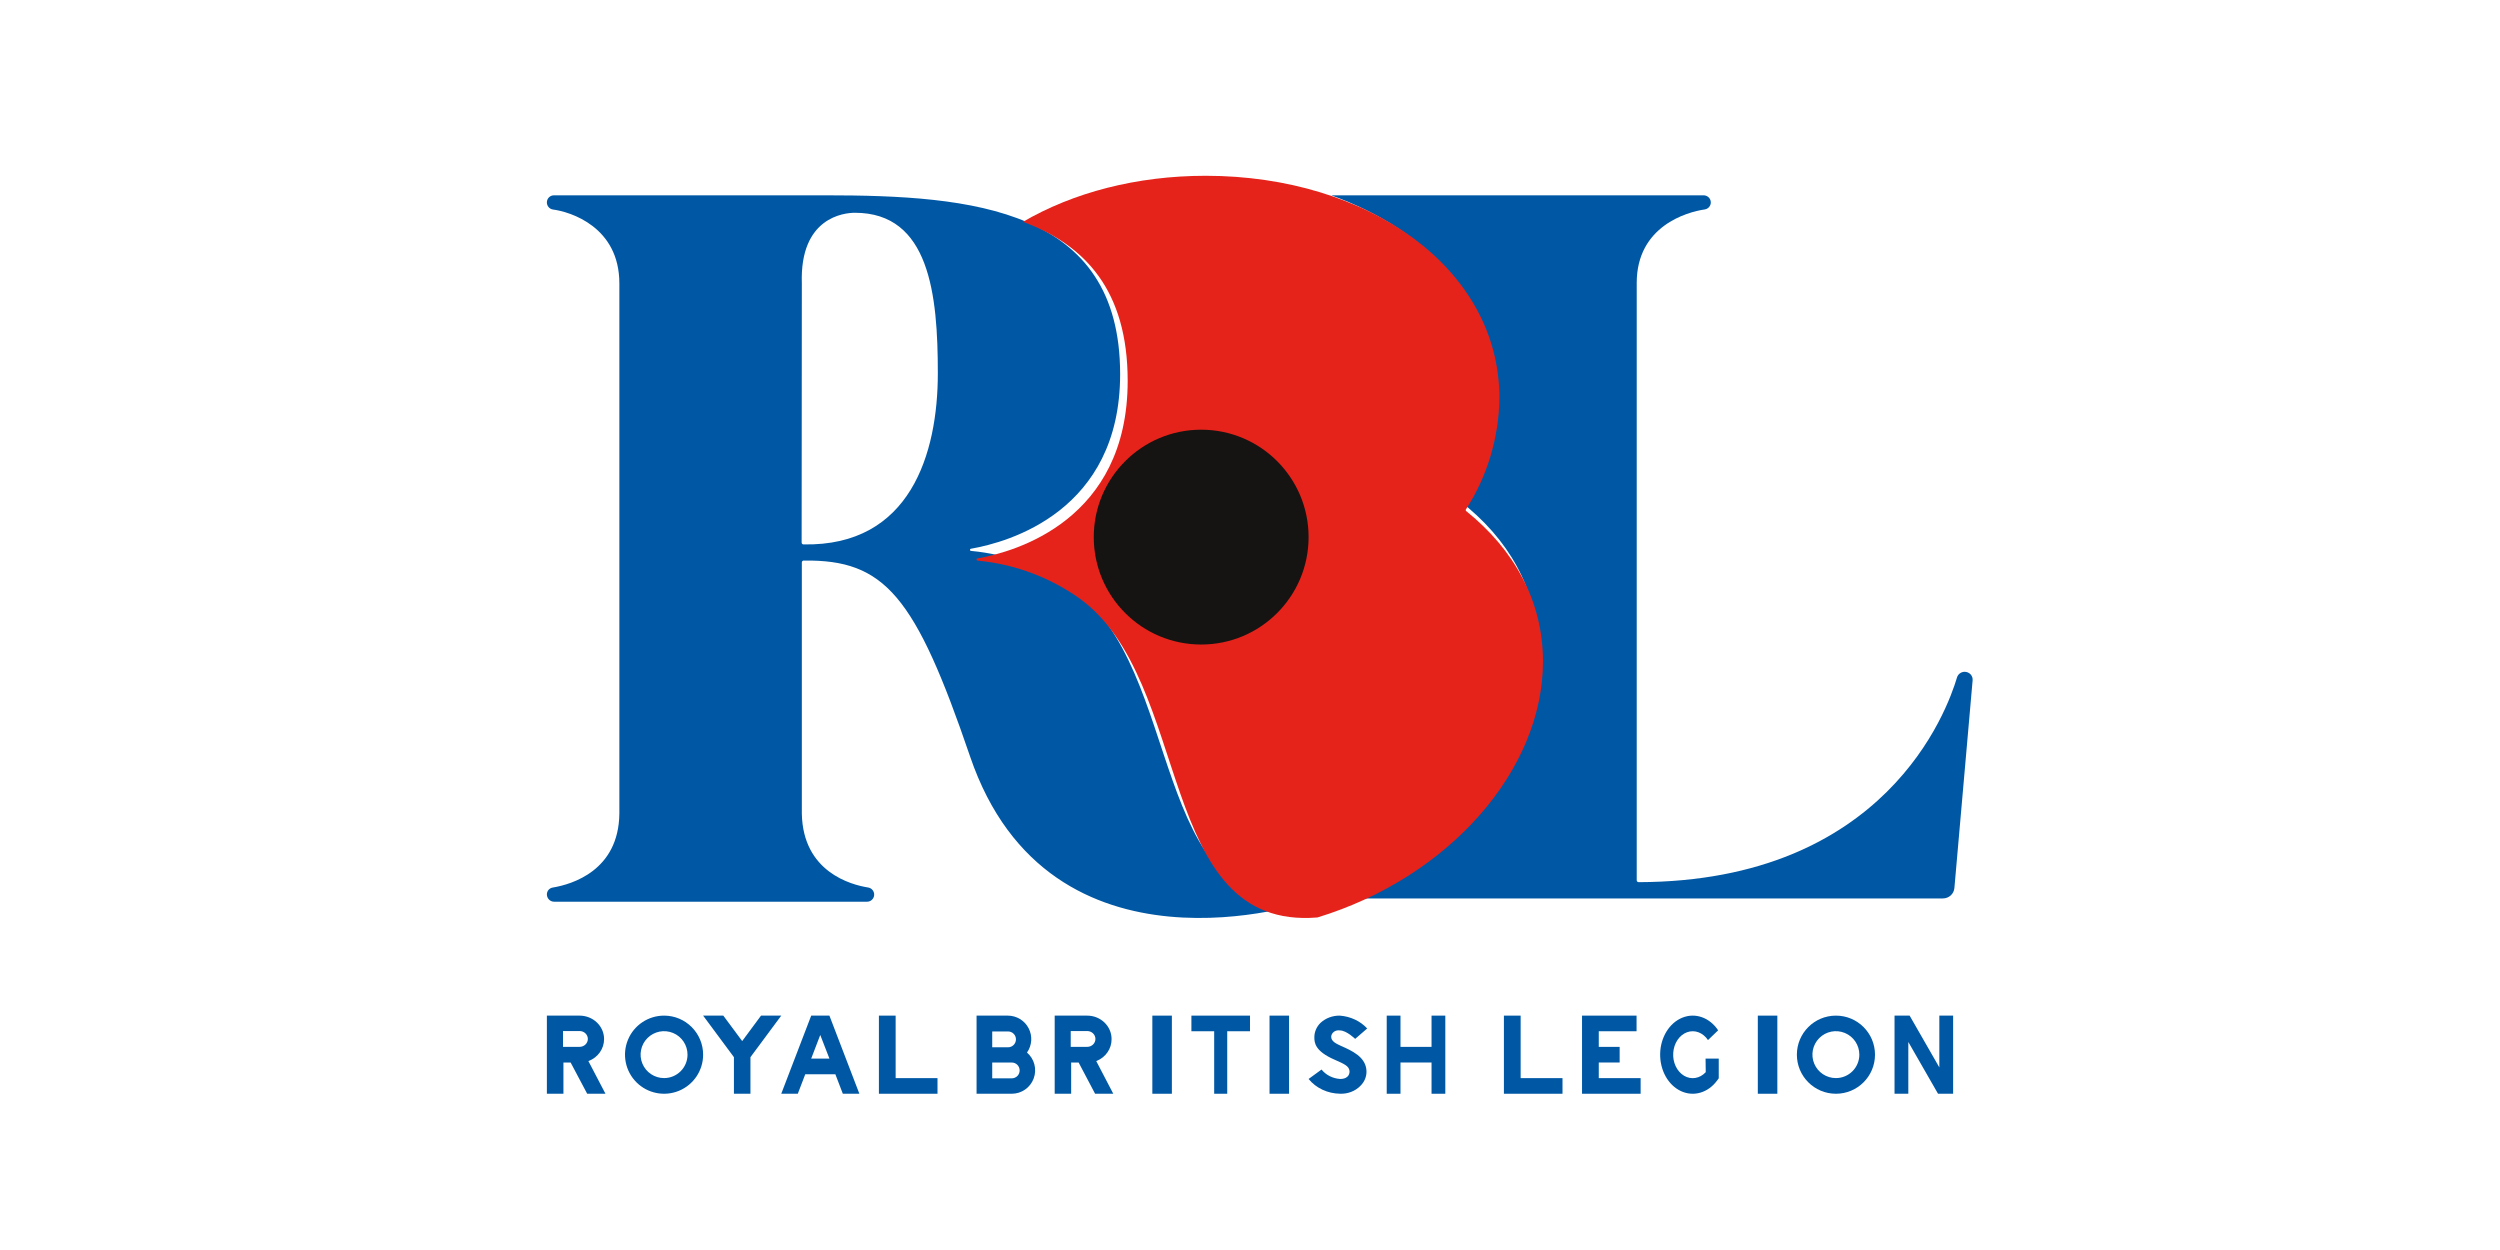
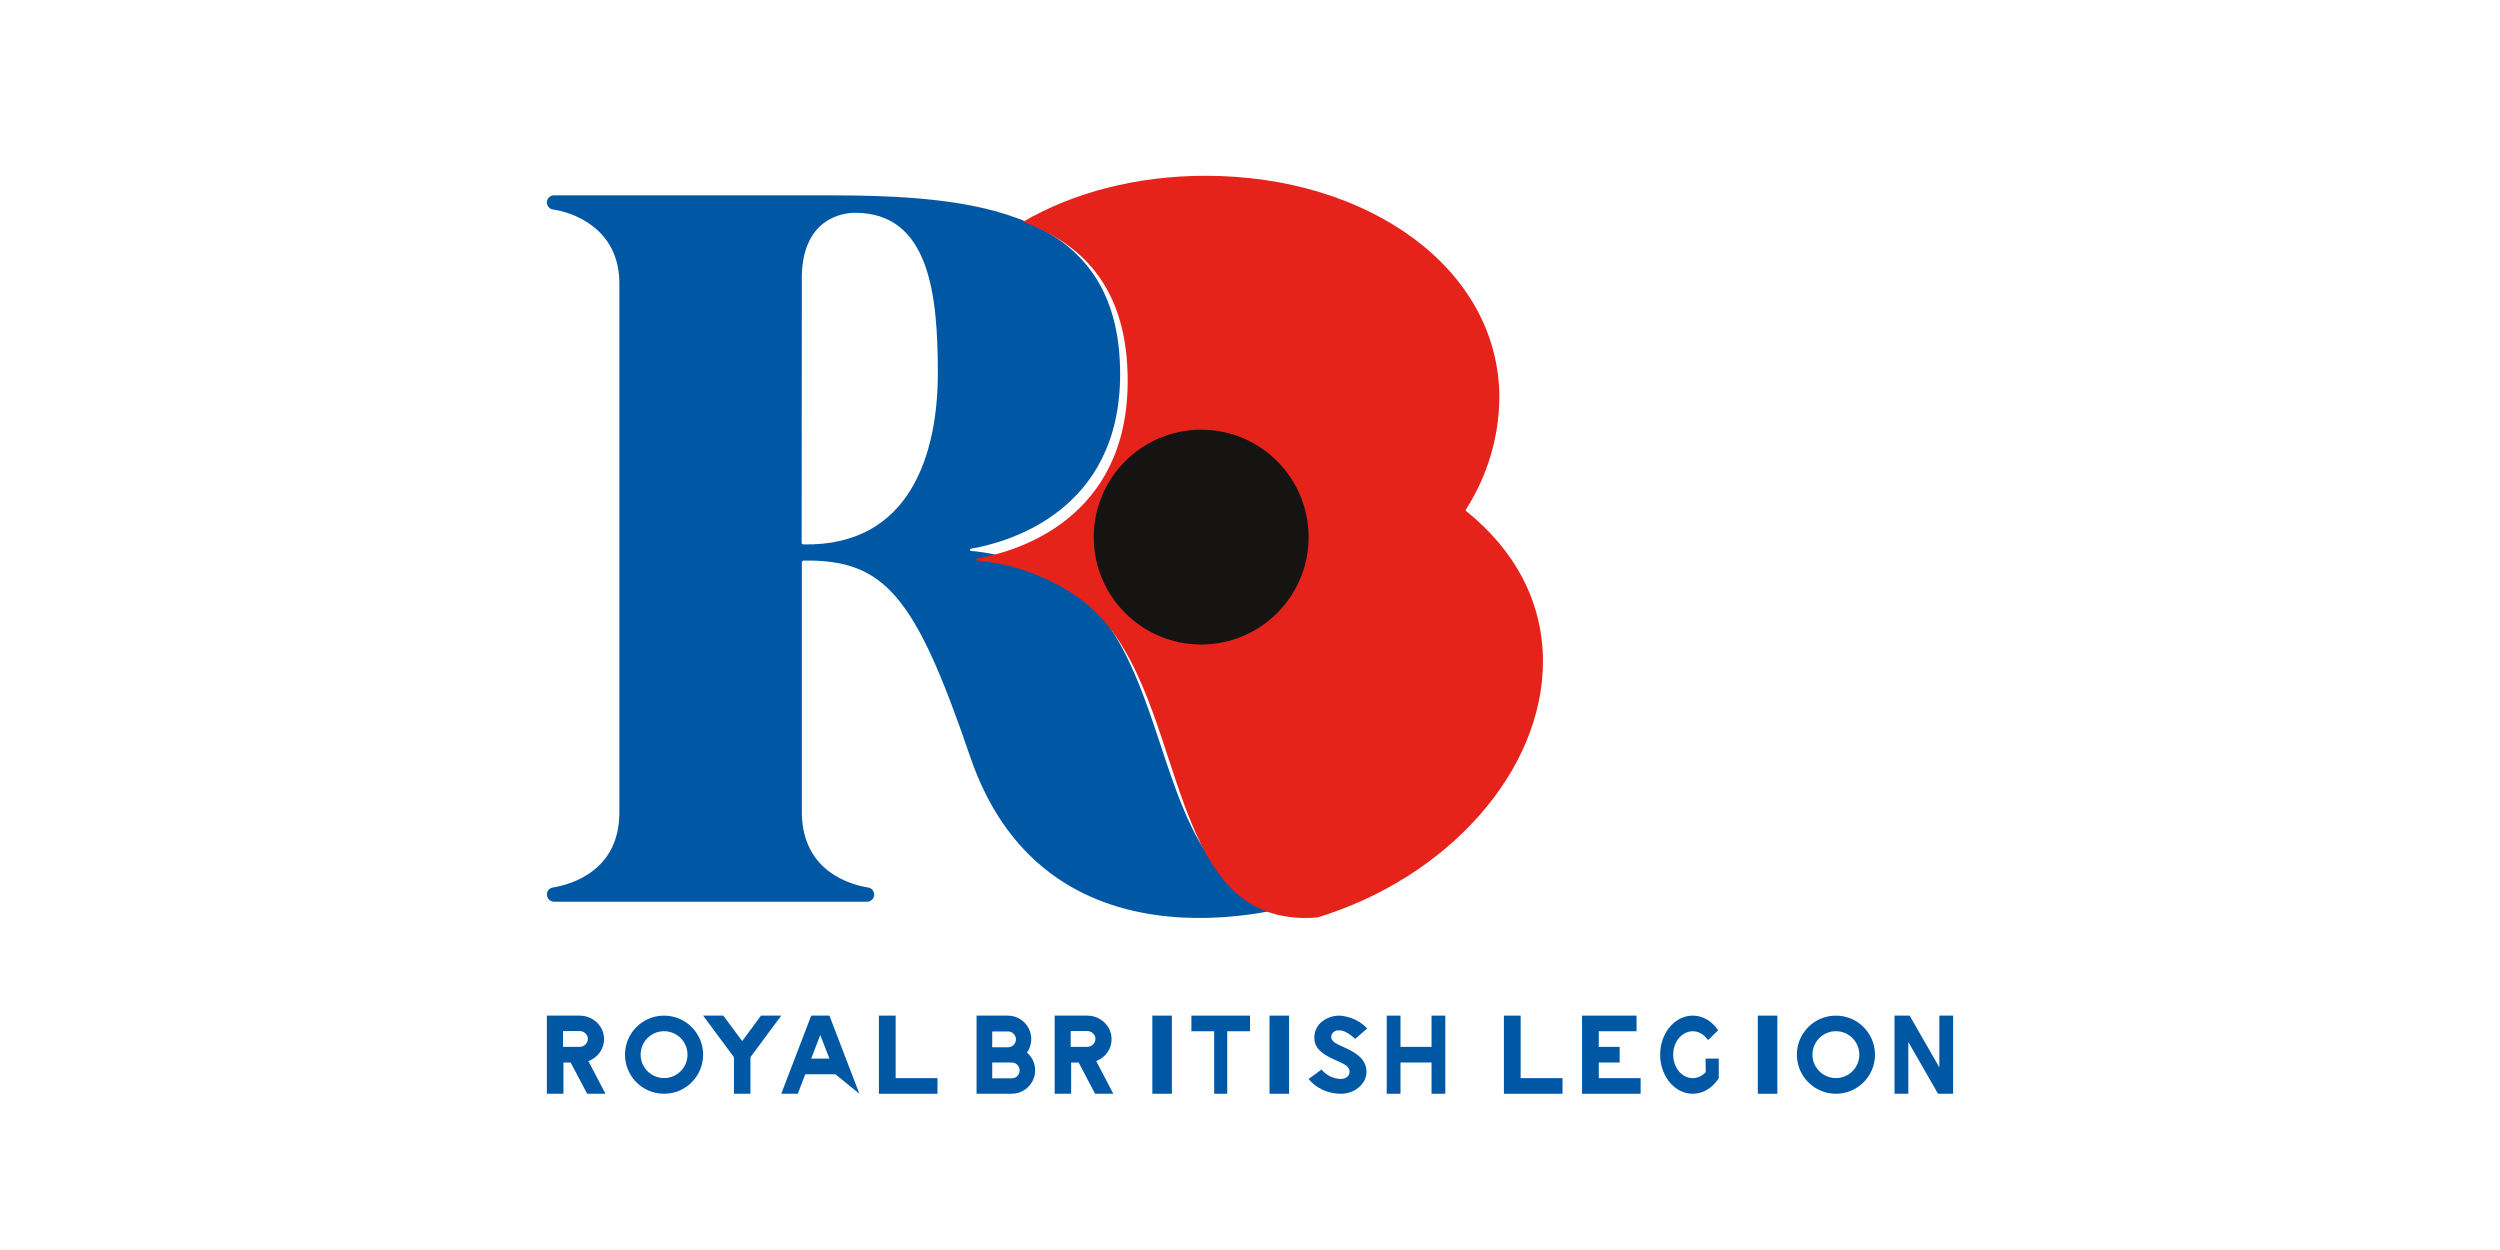
<svg xmlns="http://www.w3.org/2000/svg" width="128px" height="64px" viewBox="0 0 128 64" version="1.1">
  <title>royal-british-legion</title>
  <desc>Created with Sketch.</desc>
  <g id="royal-british-legion" stroke="none" stroke-width="1" fill="none" fill-rule="evenodd">
    <rect fill="#FFFFFF" x="0" y="0" width="128" height="64" />
    <g id="the-royal-british-legion-logo" transform="translate(28, 9)" fill-rule="nonzero">
-       <path d="M72.591,25.396 L72.591,25.396 C72.411,25.396 72.252,25.512 72.2,25.681 C71.702,27.363 68.551,36.131 55.896,36.167 C55.843,36.165 55.801,36.124 55.8,36.072 L55.8,5.488 C55.8,2.573 58.378,1.854 59.28,1.724 C59.462,1.696 59.595,1.542 59.593,1.362 L59.593,1.362 C59.593,1.265 59.553,1.173 59.483,1.105 C59.413,1.037 59.319,0.999 59.22,1 L40.158,1 C45.085,2.766 48.456,6.411 48.456,10.968 C48.432,12.955 47.828,14.894 46.714,16.557 C46.698,16.584 46.705,16.619 46.73,16.639 C49.222,18.568 50.719,21.137 50.719,24.165 C50.719,29.642 45.828,34.989 39,37 L71.476,37 C71.783,37 72.039,36.769 72.065,36.47 L72.998,25.834 C73.009,25.722 72.971,25.611 72.894,25.527 C72.816,25.444 72.707,25.396 72.591,25.396 Z" id="Path" fill="#0058A5" />
      <path d="M26.894,21.105 C25.362,20.033 23.579,19.379 21.72,19.207 C21.689,19.207 21.664,19.182 21.664,19.151 C21.664,19.12 21.689,19.094 21.72,19.094 C23.626,18.761 29.351,17.179 29.351,10.157 C29.351,1.65 21.771,1 14.263,1 L0.36,1 C0.162,1 0.002,1.16 7.08369299e-05,1.359 L7.08369299e-05,1.359 C-0.003,1.541 0.127,1.698 0.306,1.727 C1.198,1.842 3.711,2.613 3.711,5.51 L3.711,32.659 C3.678,35.573 1.285,36.277 0.309,36.441 C0.132,36.464 7.08369299e-05,36.615 7.08369299e-05,36.794 C7.08369299e-05,37.001 0.167,37.168 0.372,37.168 L16.396,37.168 C16.585,37.167 16.742,37.021 16.757,36.832 C16.772,36.642 16.641,36.473 16.454,36.441 C15.578,36.303 13.111,35.647 13.054,32.659 L13.054,19.796 C13.054,19.745 13.095,19.703 13.146,19.701 C17.301,19.645 18.86,21.494 21.669,29.734 C25.747,41.683 39,37.161 39,37.161 C30.747,37.844 32.697,25.233 26.894,21.105 Z M13.054,5.515 C12.94,2.114 15.234,1.894 15.771,1.894 C19.594,1.894 20.017,6.081 20.017,10.106 C20.017,14.219 18.613,18.979 13.136,18.874 C13.085,18.873 13.044,18.831 13.044,18.779 L13.054,5.515 Z" id="Shape" fill="#0058A5" />
      <path d="M47.07,17.168 C47.045,17.148 47.038,17.112 47.054,17.084 C48.15,15.385 48.745,13.404 48.768,11.373 C48.768,4.737 42.036,0 33.734,0 C30.197,0 26.946,0.859 24.378,2.357 C27.559,3.537 29.737,5.878 29.737,10.501 C29.737,17.642 23.975,19.251 22.056,19.59 C22.025,19.59 22,19.615 22,19.647 C22,19.679 22.025,19.704 22.056,19.704 C23.928,19.879 25.722,20.544 27.264,21.634 C33.106,25.84 31.143,38.659 39.455,37.974 C46.174,35.919 51,30.455 51,24.858 C50.995,21.764 49.522,19.139 47.07,17.168 L47.07,17.168 Z" id="Path" fill="#E5231B" />
      <circle id="Oval" fill="#161412" cx="33.5" cy="18.5" r="5.5" />
      <path d="M40.598,43.757 C40.943,43.757 41.384,44.191 41.384,44.191 L42,43.658 C41.648,43.277 41.143,43.04 40.598,43 C40.226,42.995 39.867,43.13 39.608,43.373 C39.403,43.576 39.291,43.843 39.295,44.119 C39.295,44.386 39.327,44.82 40.326,45.254 C40.84,45.478 41.056,45.584 41.092,45.814 C41.109,45.918 41.092,46.243 40.61,46.243 C40.232,46.216 39.886,46.04 39.663,45.76 L39,46.243 C39.38,46.712 39.979,46.992 40.618,46.999 C41.007,47.012 41.382,46.868 41.644,46.605 C41.895,46.364 42.008,46.03 41.95,45.702 C41.851,45.105 41.249,44.807 40.671,44.556 C40.408,44.434 40.154,44.316 40.157,44.079 C40.162,43.981 40.213,43.889 40.298,43.827 C40.382,43.766 40.491,43.74 40.598,43.757 L40.598,43.757 Z" id="Path" fill="#0058A5" />
      <path d="M24.582,44.891 C24.84,44.525 24.873,44.045 24.666,43.647 C24.46,43.249 24.049,43 23.601,43 L22,43 L22,47 L23.801,47 C24.303,47 24.751,46.688 24.925,46.217 C25.1,45.746 24.962,45.217 24.582,44.891 L24.582,44.891 Z M22.802,43.81 L23.612,43.81 C23.836,43.81 24.017,43.992 24.017,44.215 C24.017,44.439 23.836,44.621 23.612,44.621 L22.802,44.621 L22.802,43.81 Z M23.801,46.211 L22.802,46.211 L22.802,45.401 L23.801,45.401 C24.025,45.401 24.206,45.582 24.206,45.806 C24.206,46.03 24.025,46.211 23.801,46.211 L23.801,46.211 Z" id="Shape" fill="#0058A5" />
      <polygon id="Path" fill="#0058A5" points="33 43.8 34.166 43.8 34.166 47 34.834 47 34.834 43.8 36 43.8 36 43 33 43" />
      <polygon id="Path" fill="#0058A5" points="45.295 44.6 43.705 44.6 43.705 43 43 43 43 47 43.705 47 43.705 45.4 45.295 45.4 45.295 47 46 47 46 43 45.295 43" />
      <path d="M28.913,44.199 C28.913,43.537 28.354,43 27.664,43 L26,43 L26,47 L26.843,47 L26.843,45.401 L27.226,45.401 L28.069,47 L29,47 L28.128,45.328 C28.607,45.143 28.919,44.695 28.913,44.199 L28.913,44.199 Z M27.664,44.599 L26.821,44.599 L26.821,43.789 L27.664,43.789 C27.897,43.789 28.086,43.97 28.086,44.194 C28.086,44.418 27.897,44.599 27.664,44.599 L27.664,44.599 Z" id="Shape" fill="#0058A5" />
      <polygon id="Path" fill="#0058A5" points="31 47 32 47 32 45 32 43 31 43 31 45" />
      <polygon id="Path" fill="#0058A5" points="37 47 38 47 38 45 38 43 37 43 37 45" />
      <polygon id="Path" fill="#0058A5" points="62 47 63 47 63 45 63 43 62 43 62 45" />
      <path d="M2.929,44.199 C2.929,43.537 2.367,43 1.674,43 L0,43 L0,47 L0.848,47 L0.848,45.401 L1.216,45.401 L2.064,47 L3,47 L2.126,45.328 C2.613,45.147 2.932,44.698 2.929,44.199 L2.929,44.199 Z M1.674,44.599 L0.826,44.599 L0.826,43.789 L1.674,43.789 C1.908,43.789 2.098,43.97 2.098,44.194 C2.098,44.418 1.908,44.599 1.674,44.599 Z" id="Shape" fill="#0058A5" />
      <polygon id="Path" fill="#0058A5" points="10 44.303 9.033 43 8 43 9.577 45.127 9.577 47 10.423 47 10.423 45.127 12 43 10.964 43" />
-       <path d="M13.534,43 L12,47 L12.847,47 L13.23,46.001 L14.77,46.001 L15.153,47 L16,47 L14.466,43 L13.534,43 Z M13.534,45.199 L13.997,43.991 L14.466,45.199 L13.534,45.199 Z" id="Shape" fill="#0058A5" />
+       <path d="M13.534,43 L12,47 L12.847,47 L13.23,46.001 L14.77,46.001 L16,47 L14.466,43 L13.534,43 Z M13.534,45.199 L13.997,43.991 L14.466,45.199 L13.534,45.199 Z" id="Shape" fill="#0058A5" />
      <polygon id="Path" fill="#0058A5" points="17.857 43 17 43 17 47 20 47 20 46.2 17.857 46.2" />
      <path d="M6.003,43 C5.194,42.999 4.463,43.485 4.153,44.233 C3.843,44.98 4.013,45.841 4.585,46.413 C5.157,46.986 6.017,47.157 6.765,46.848 C7.512,46.539 8,45.809 8,45 C8,43.896 7.106,43.001 6.003,43 Z M6.003,46.198 C5.516,46.199 5.078,45.907 4.891,45.458 C4.704,45.009 4.807,44.492 5.151,44.148 C5.495,43.804 6.012,43.702 6.461,43.888 C6.91,44.075 7.202,44.514 7.201,45 C7.2,45.661 6.664,46.197 6.003,46.198 Z" id="Shape" fill="#0058A5" />
      <polygon id="Path" fill="#0058A5" points="49.857 43 49 43 49 47 52 47 52 46.2 49.857 46.2" />
      <path d="M59.334,45.895 C59.029,46.224 58.588,46.295 58.221,46.076 C57.854,45.856 57.635,45.391 57.67,44.9 C57.704,44.41 57.984,43.994 58.376,43.851 C58.768,43.708 59.193,43.867 59.449,44.252 L59.969,43.752 C59.531,43.095 58.799,42.836 58.135,43.105 C57.471,43.373 57.017,44.111 57,44.952 C56.984,45.792 57.407,46.556 58.059,46.862 C58.711,47.169 59.454,46.953 59.917,46.322 L60,46.208 L60,45.202 L59.325,45.202 L59.334,45.895 Z" id="Path" fill="#0058A5" />
      <path d="M66,43 C64.895,43 64,43.895 64,45 C64,46.105 64.895,47 66,47 C67.105,47 68,46.105 68,45 C68,43.895 67.105,43 66,43 Z M66,46.198 C65.514,46.199 65.075,45.907 64.888,45.458 C64.702,45.009 64.804,44.492 65.148,44.148 C65.492,43.804 66.009,43.702 66.458,43.888 C66.907,44.075 67.199,44.514 67.198,45 C67.197,45.661 66.661,46.197 66,46.198 Z" id="Shape" fill="#0058A5" />
      <polygon id="Path" fill="#0058A5" points="71.294 43 71.294 45.651 69.773 43 69 43 69 47 69.706 47 69.706 44.349 71.227 47 71.85 47 72 47 72 43" />
      <polygon id="Path" fill="#0058A5" points="53.857 45.4 54.926 45.4 54.926 44.6 53.857 44.6 53.857 43.8 55.792 43.8 55.792 43 53 43 53 43 53 43 53 47 53 47 53 47 56 47 56 46.2 53.857 46.2" />
    </g>
  </g>
</svg>